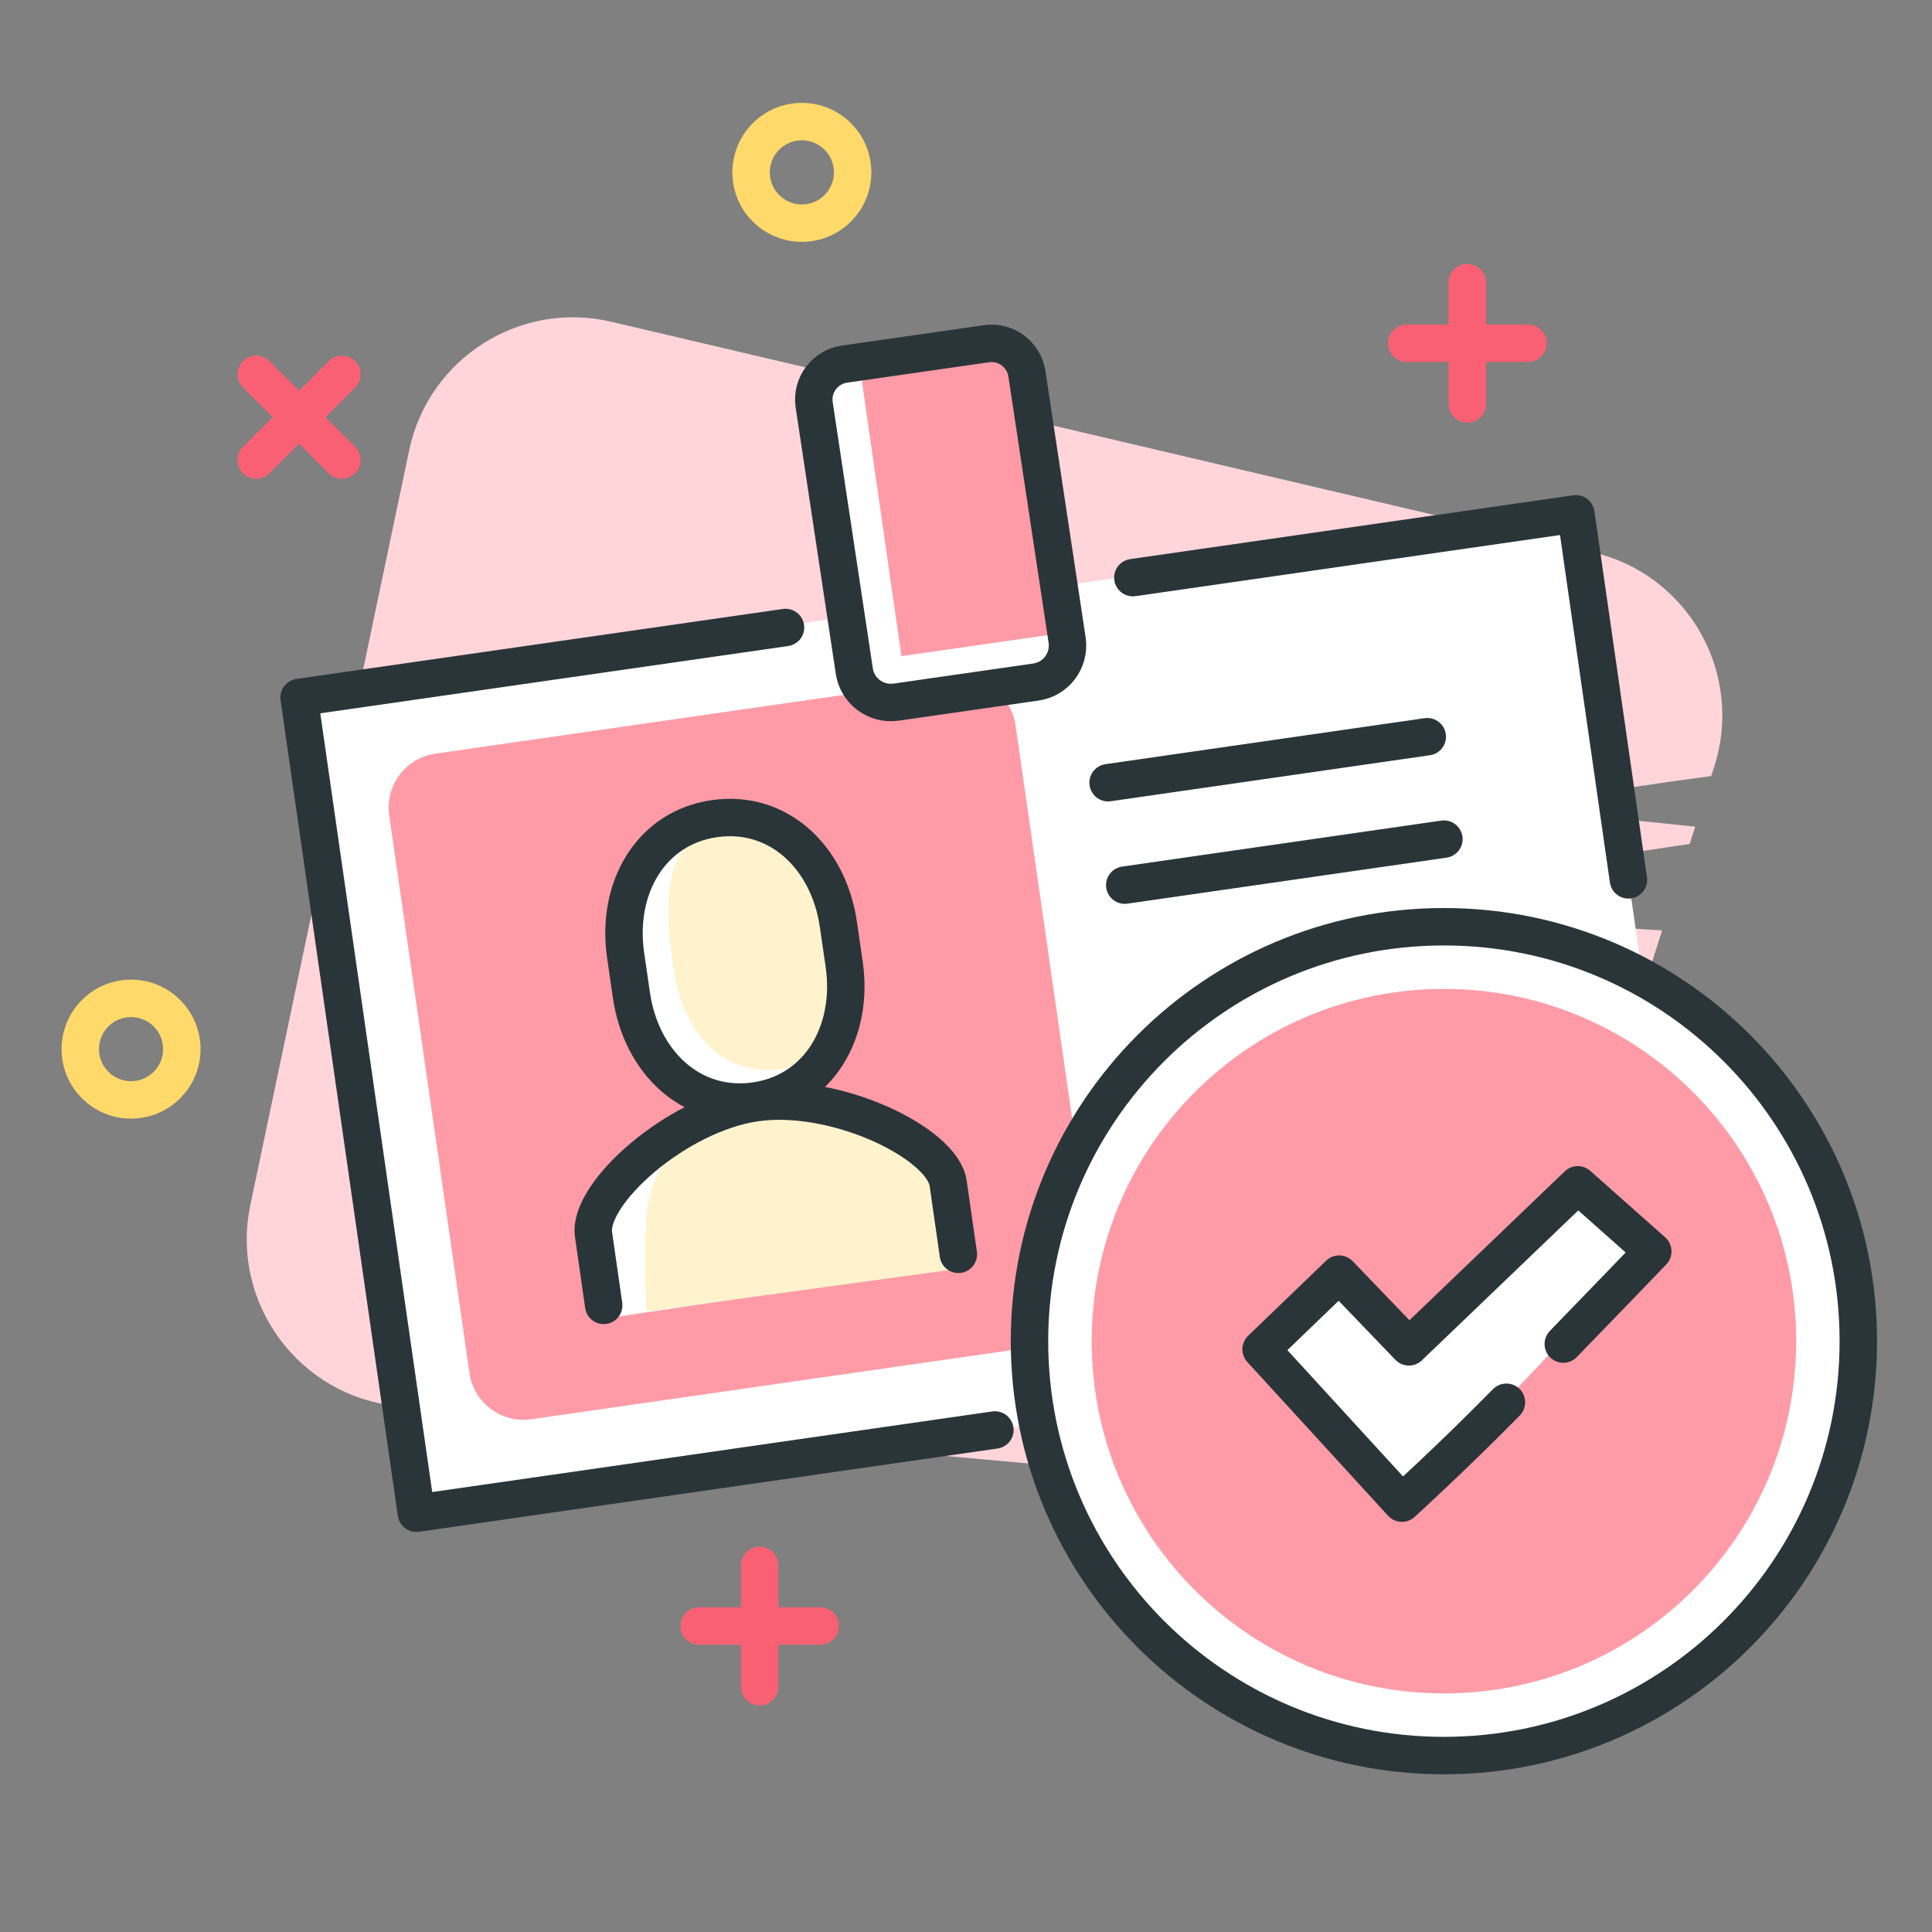
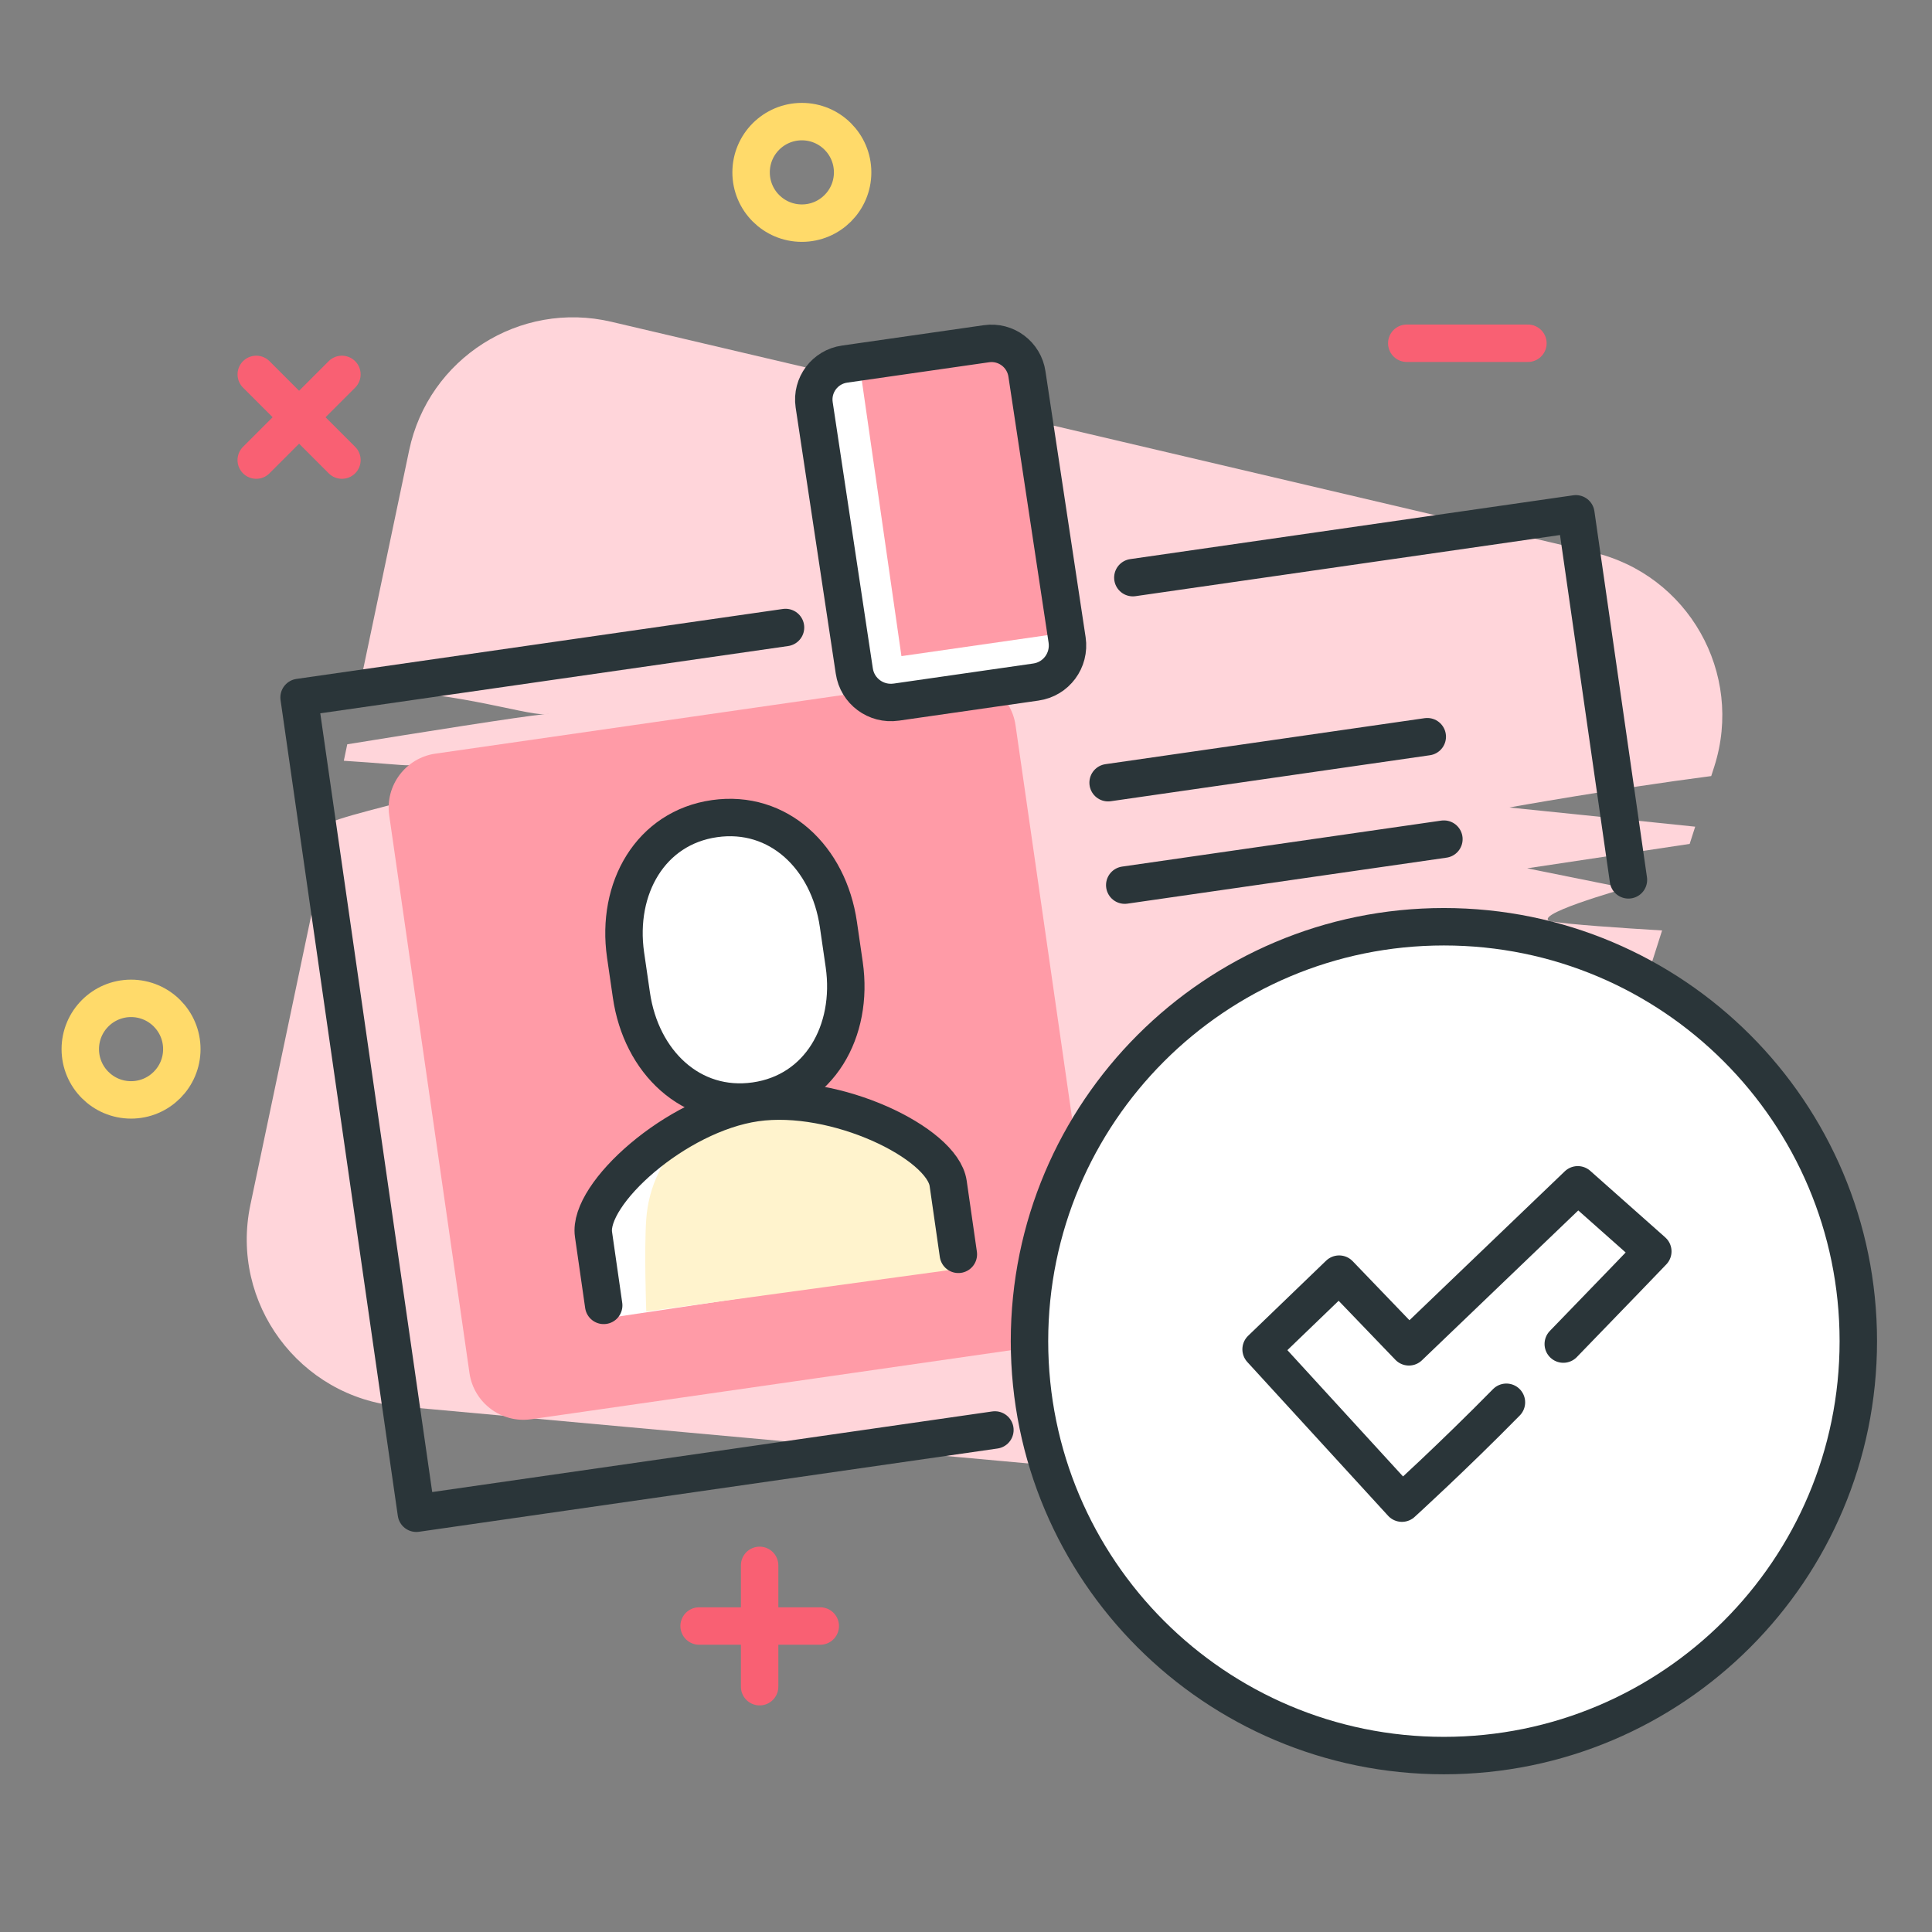
<svg xmlns="http://www.w3.org/2000/svg" fill="none" height="72" viewBox="0 0 72 72" width="72">
  <rect x="0" y="0" width="72" height="72" fill="#808080" stroke="none" />
  <path d="m57.873 34.358c-1.083-.19 2.718-1.256 2.718-1.256l-3.678-.742 3.12-.469 2.936-.441.206-.642c-2.746-.285-6.882-.714-6.921-.714-.039 0 3.907-.703 7.518-1.172l.117-.363c1.105-3.472-.977-7.144-4.521-7.976l-36.581-8.59c-3.416-.804-6.821 1.362-7.54 4.794l-1.881 8.958c3.198-.106 6.167.91 6.926.871.067-.006.123-.011.151-.011.061 0 0 0-.151.011-.871.084-4.66.686-7.351 1.122l-.128.614c1.34.084 2.149.173 2.389.167 7.635-.173-1.557 1.529-2.874 2.127l-2.997 14.255c-.77 3.656 1.825 7.167 5.548 7.507l35.246 3.204c2.919.268 5.626-1.535 6.519-4.326l5.297-16.61c-1.557-.095-3.455-.223-4.063-.329z" fill="#ffd5da" />
-   <path d="m58.721 19.078-47.665 6.86 4.385 30.468 47.665-6.86z" fill="#fff" />
  <path d="m35.546 25.306-19.319 2.78c-1.111.16-1.881 1.19-1.722 2.3l2.991 20.783c.16 1.111 1.19 1.881 2.3 1.722l19.319-2.78c1.111-.16 1.881-1.19 1.722-2.3l-2.991-20.783c-.16-1.111-1.19-1.881-2.3-1.722z" fill="#ff9ba7" />
  <path d="m38.185 12.814-7.861 1.131 1.737 12.071 7.861-1.131z" fill="#fff" />
  <path d="m39.343 23.626-5.749.826-1.546-10.755 5.721-1.027z" fill="#ff9ba7" />
  <path d="m31.724 36.228c0 3.539-1.552 5.046-4.019 5.046-2.467 0-4.621-1.479-4.621-5.018s.681-5.782 4.303-5.782c2.467 0 4.337 2.221 4.337 5.76z" fill="#fff" />
-   <path d="m31.607 35.028c.441 3.064-.547 4.532-2.406 4.8s-3.672-.776-4.114-3.84c-.441-3.064-.206-5.079 2.528-5.47 1.864-.268 3.55 1.451 3.991 4.51z" fill="#fff3cd" />
  <path d="m22.616 49.127 13.367-1.998s.212-3.941-1.39-4.515c-1.602-.575-4.833-1.741-5.855-1.54-1.021.201-2.366.513-3.65 1.512-1.284.999-2.389 1.942-2.467 3.098-.078 1.155 0 3.438 0 3.438z" fill="#fff" />
  <path d="m24.084 48.876 11.632-1.591s-.497-4.543-2.099-5.124c-1.602-.58-3.684-.988-4.705-.787-1.021.201-1.686-.357-2.969.642s-1.775 2.26-1.859 3.416c-.084 1.155 0 3.438 0 3.438z" fill="#fff3cd" />
  <path d="m53.811 65.424c8.529 0 15.444-6.914 15.444-15.444 0-8.529-6.914-15.444-15.444-15.444s-15.444 6.914-15.444 15.444c0 8.529 6.914 15.444 15.444 15.444z" fill="#fff" />
-   <path d="m53.811 63.108c7.25 0 13.127-5.877 13.127-13.127s-5.877-13.127-13.127-13.127c-7.25 0-13.127 5.877-13.127 13.127s5.877 13.127 13.127 13.127z" fill="#ff9ba7" />
  <path d="m50 47.5-3 3 5.5 5.5 9-9.5-2.5-2.5-6.5 6z" fill="#fff" />
  <g stroke-linecap="round" stroke-linejoin="round">
    <g stroke-width="1.395">
      <path d="m29.883 8.316c1.045 0 1.892-.847 1.892-1.892 0-1.045-.847-1.892-1.892-1.892-1.045 0-1.892.847-1.892 1.892 0 1.045.847 1.892 1.892 1.892z" stroke="#ffda6a" />
      <path d="m4.884 40.99c1.045 0 1.892-.847 1.892-1.892s-.847-1.892-1.892-1.892c-1.045 0-1.892.847-1.892 1.892s.847 1.892 1.892 1.892z" stroke="#ffda6a" />
      <path d="m12.742 13.953-3.193 3.193" stroke="#f96073" />
      <path d="m9.55 13.953 3.193 3.193" stroke="#f96073" />
-       <path d="m54.681 10.532v4.521" stroke="#f96073" />
      <path d="m52.426 12.792h4.515" stroke="#f96073" />
      <path d="m28.309 58.337v4.521" stroke="#f96073" />
      <path d="m26.054 60.597h4.515" stroke="#f96073" />
      <path d="m37.077 53.291-21.561 3.103-4.37-30.402 18.128-2.607" stroke="#2a3539" />
      <path d="m42.218 21.527 16.51-2.378 1.959 13.641" stroke="#2a3539" />
      <path d="m35.715 46.745-.38-2.646c-.218-1.507-4.208-3.433-7.178-3.003s-6.257 3.399-6.039 4.906l.38 2.646" stroke="#2a3539" />
      <path d="m28.147 41.029c-2.383.34-4.253-1.446-4.616-3.941l-.218-1.501c-.357-2.489.932-4.739 3.315-5.079 2.383-.34 4.253 1.446 4.616 3.941l.218 1.501c.357 2.489-.932 4.739-3.315 5.079z" stroke="#2a3539" />
      <path d="m33.394 26.166c-.748.106-1.446-.407-1.557-1.161l-1.496-9.924c-.106-.731.402-1.407 1.133-1.512l5.286-.759c.731-.106 1.407.402 1.512 1.133l1.496 9.907c.112.759-.407 1.462-1.167 1.568l-5.202.748z" stroke="#2a3539" />
      <path d="m41.296 29.169 11.894-1.714" stroke="#2a3539" />
      <path d="m41.916 32.986 11.894-1.714" stroke="#2a3539" />
      <path d="m53.81 65.425c8.529 0 15.444-6.914 15.444-15.444 0-8.529-6.914-15.444-15.444-15.444-8.529 0-15.444 6.914-15.444 15.444 0 8.529 6.914 15.444 15.444 15.444z" stroke="#2a3539" />
    </g>
    <path d="m56.138 52.261c-1.998 2.033-3.892 3.754-3.892 3.754l-5.246-5.73 2.906-2.799 2.6 2.704 2.422-2.322 2.132-2.044 1.739-1.667 2.794 2.479s-1.519 1.584-3.332 3.451" stroke="#2a3539" stroke-width="1.4" />
  </g>
</svg>